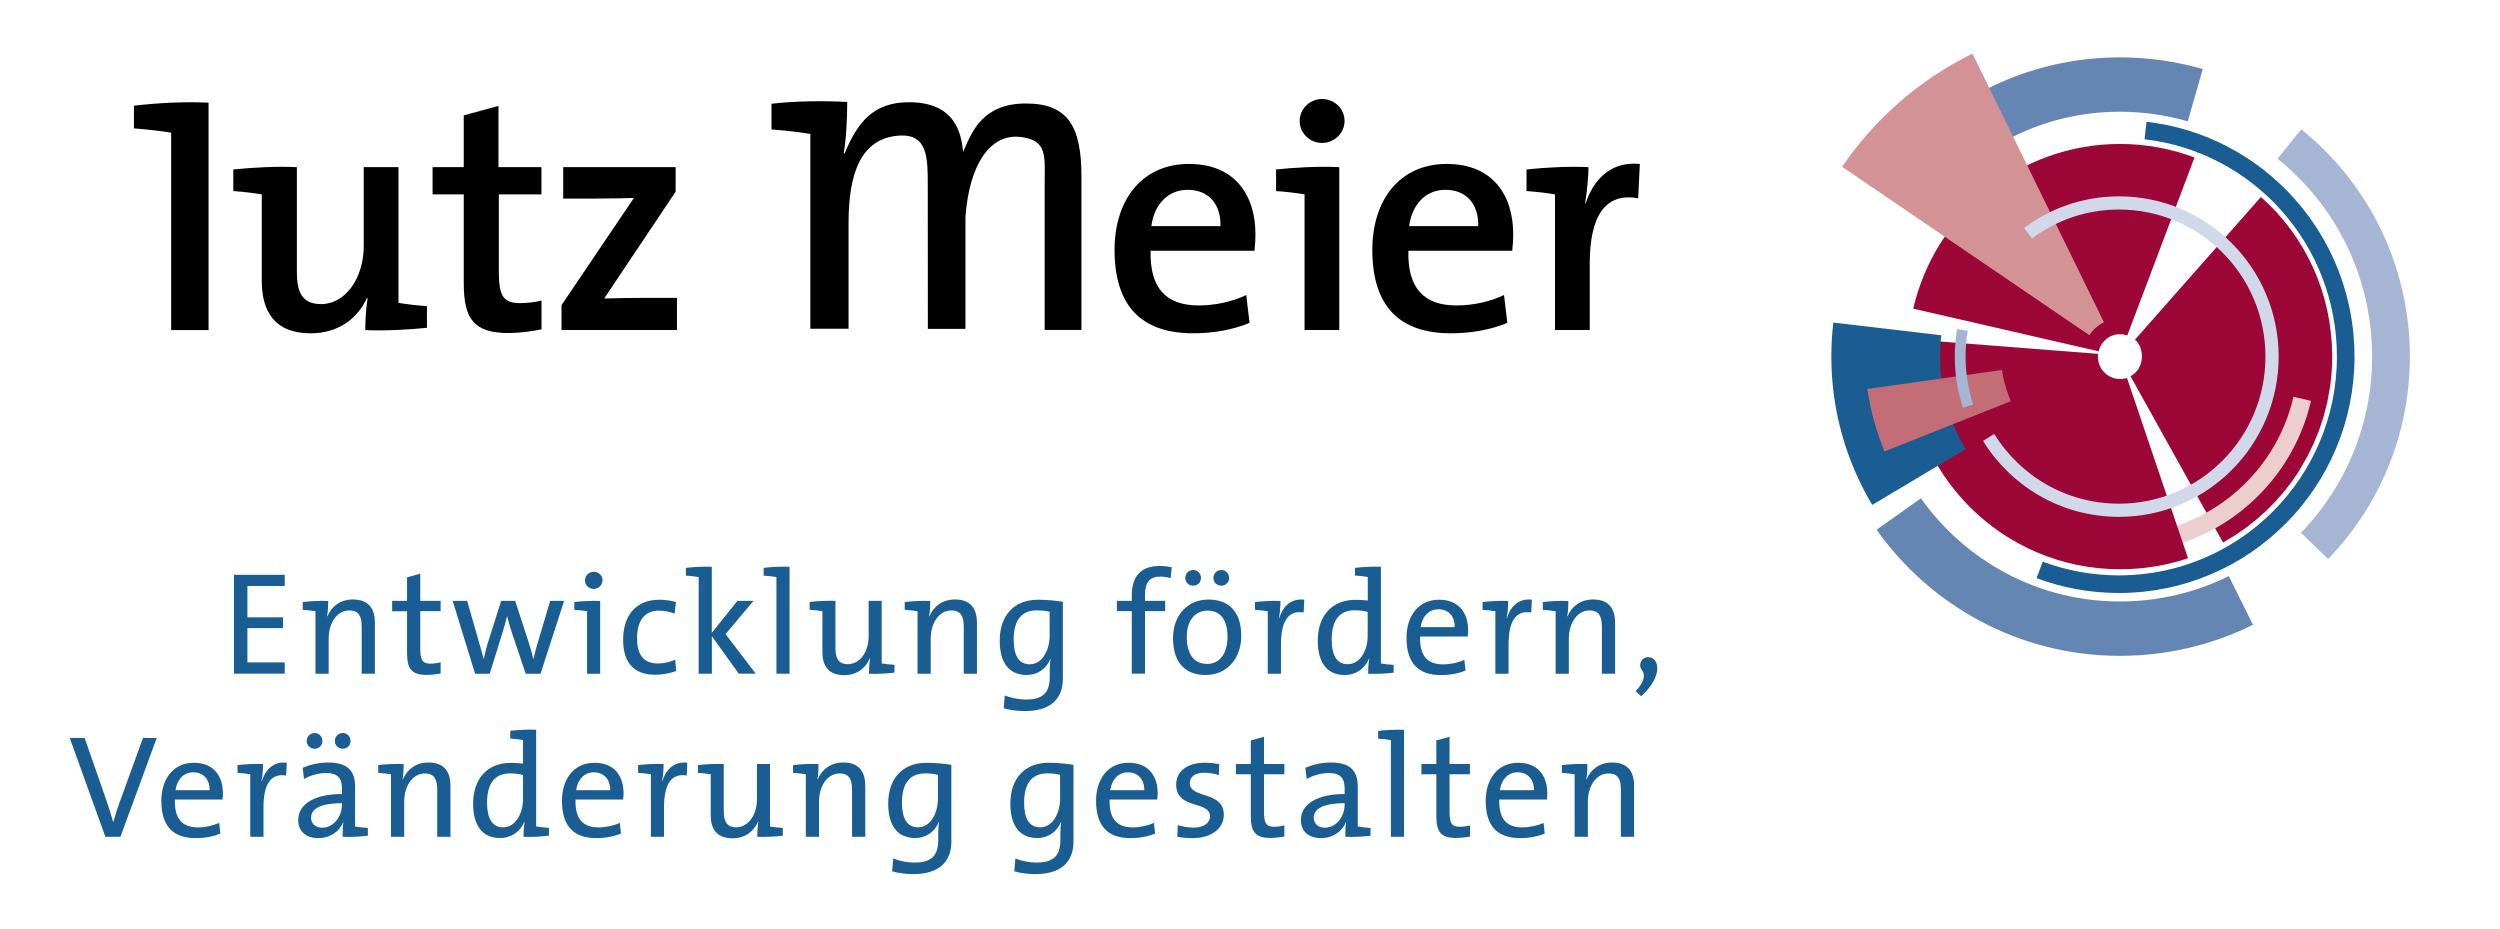
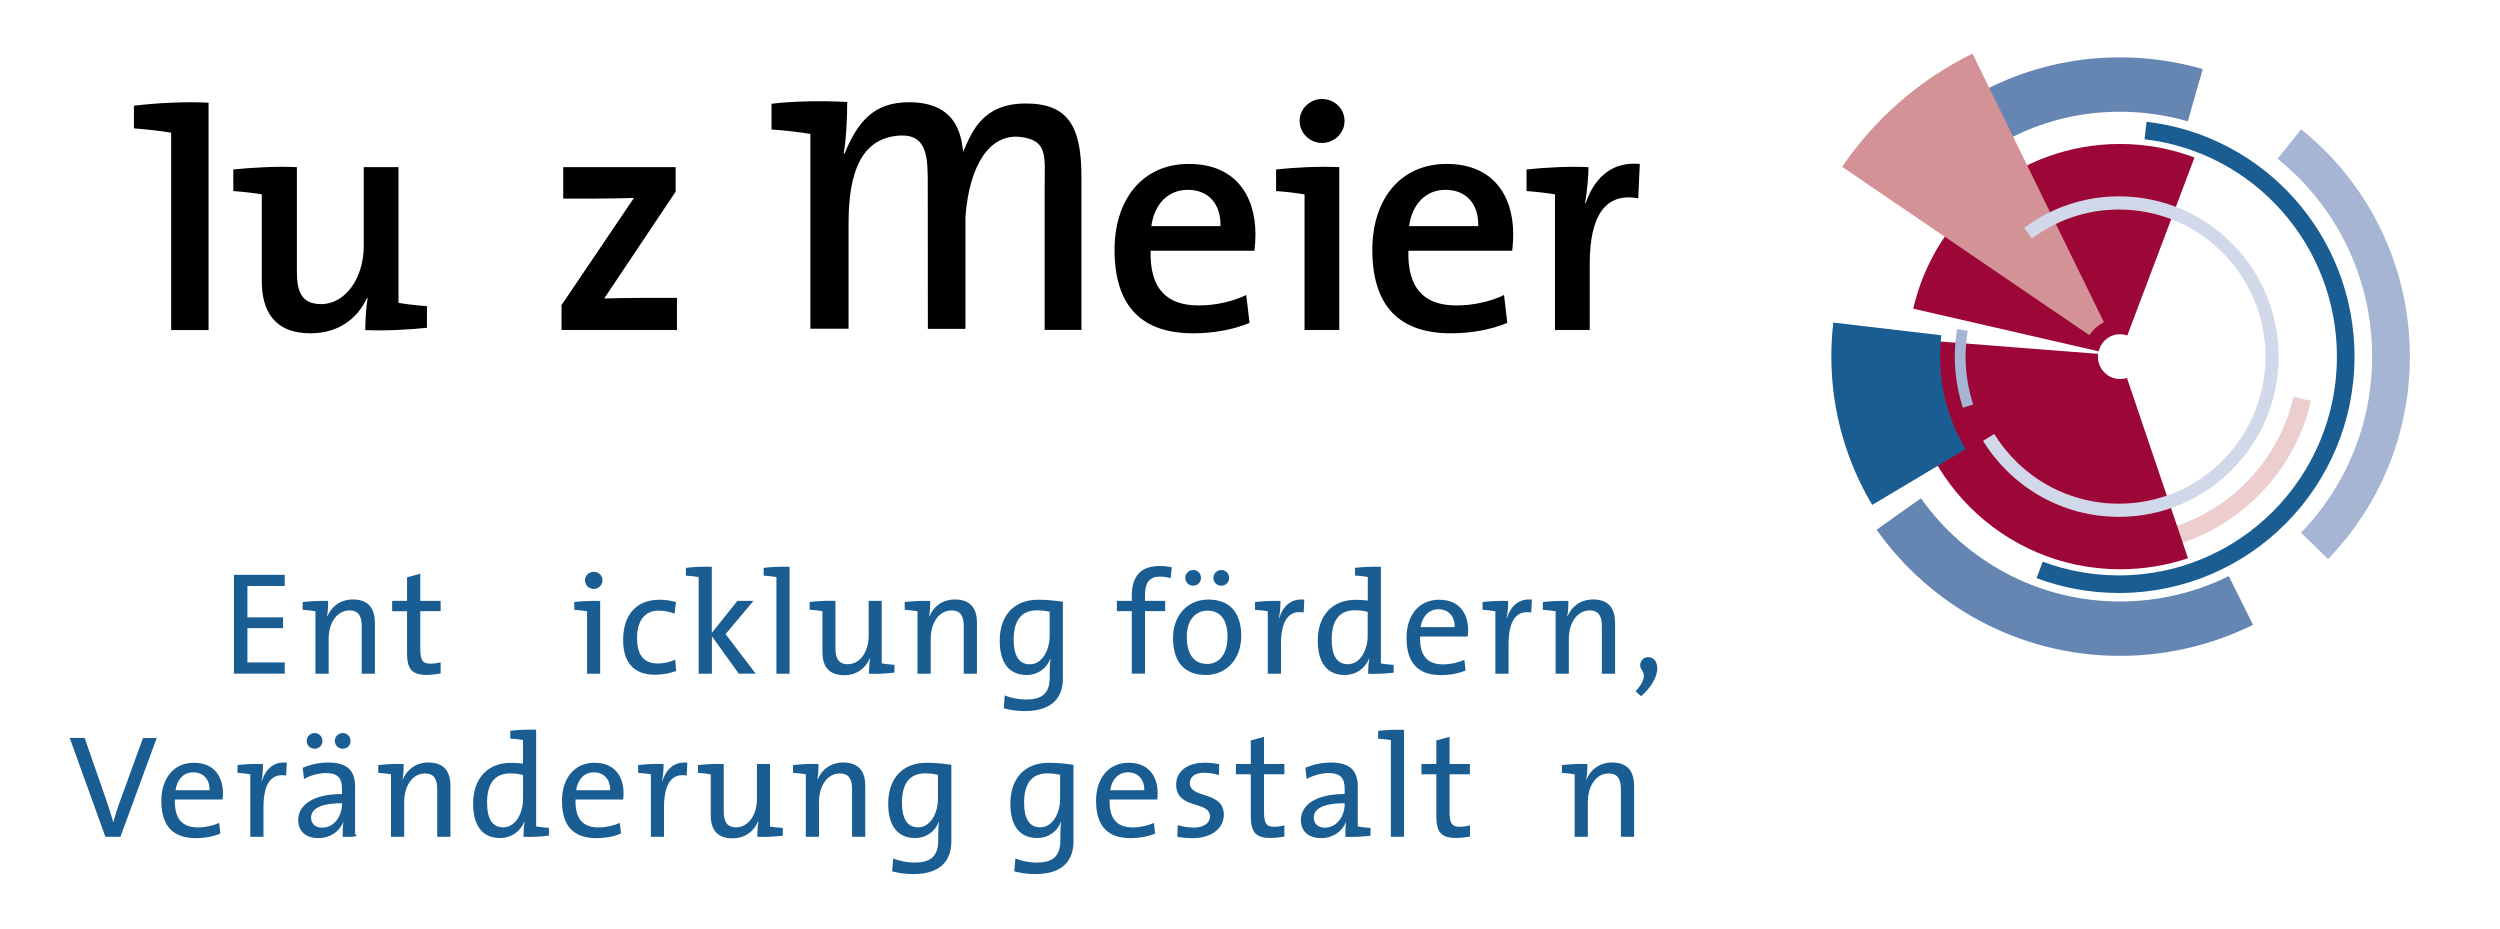
<svg xmlns="http://www.w3.org/2000/svg" version="1.1" id="Ebene_1" x="0px" y="0px" viewBox="0 0 280 104" style="enable-background:new 0 0 280 104;" xml:space="preserve">
  <style type="text/css">
	.st0{fill:#1A5D92;}
	.st1{fill-rule:evenodd;clip-rule:evenodd;}
	.st2{fill:none;stroke:#9D0737;stroke-width:21.314;stroke-miterlimit:3.864;}
	.st3{fill:none;stroke:#ECCECF;stroke-width:2.012;stroke-miterlimit:3.864;}
	.st4{fill:none;stroke:#6586B2;stroke-width:6.09;stroke-miterlimit:3.864;}
	.st5{fill:none;stroke:#A5B5D3;stroke-width:4.227;stroke-miterlimit:3.864;}
	.st6{fill:none;stroke:#1A5D92;stroke-width:12.18;stroke-miterlimit:3.864;}
	.st7{fill:none;stroke:#D39296;stroke-width:33.494;stroke-miterlimit:3.864;}
	.st8{fill:none;stroke:#C36E77;stroke-width:15.225;stroke-miterlimit:3.864;}
	.st9{fill:none;stroke:#A5B5D3;stroke-width:1.208;stroke-miterlimit:3.864;}
	.st10{fill:none;stroke:#D1D8E9;stroke-width:1.476;stroke-miterlimit:3.864;}
	.st11{fill:none;stroke:#1A5D92;stroke-width:1.972;stroke-miterlimit:3.864;}
</style>
  <g>
    <path class="st0" d="M26.2,75.46V64.38h5.69v1.25h-4.18v3.51h3.99v1.21h-3.99v3.84h4.18v1.26H26.2z" />
    <path class="st0" d="M36.63,69.01l0.03,0.02c0.48-1.13,1.48-1.89,2.87-1.89c1.87,0,2.46,1.17,2.46,2.61v5.71h-1.48v-5.27   c0-1.15-0.31-1.82-1.39-1.82c-1.35,0-2.31,1.36-2.31,3.17v3.92h-1.48v-7c-0.39-0.07-0.95-0.13-1.43-0.16v-0.87   c0.82-0.1,1.95-0.16,2.85-0.12C36.76,67.78,36.73,68.53,36.63,69.01z" />
    <path class="st0" d="M47.77,75.59c-1.67,0-2.18-0.69-2.18-2.44v-4.69h-1.67V67.3h1.67v-2.64l1.48-0.41v3.05h2.28v1.15h-2.28v4.17   c0,1.34,0.25,1.71,1.16,1.71c0.38,0,0.79-0.07,1.12-0.15v1.25C48.88,75.52,48.29,75.59,47.77,75.59z" />
-     <path class="st0" d="M60.54,75.46h-1.66l-1.62-4.81c-0.16-0.51-0.31-1.05-0.46-1.62h-0.02c-0.16,0.72-0.36,1.36-0.57,2.05   l-1.36,4.38h-1.64L50.7,67.3h1.62l1.25,4.35c0.21,0.75,0.43,1.49,0.59,2.13h0.02c0.16-0.72,0.34-1.43,0.56-2.1l1.39-4.38h1.57   l1.41,4.33c0.33,1.02,0.48,1.54,0.62,2.17h0.02c0.16-0.69,0.31-1.28,0.56-2.1l1.31-4.4h1.56L60.54,75.46z" />
    <path class="st0" d="M67.23,75.46h-1.48v-7c-0.39-0.07-0.95-0.13-1.43-0.16v-0.87c0.82-0.1,1.95-0.16,2.9-0.12V75.46z M66.5,65.96   c-0.54,0-0.98-0.43-0.98-0.97c0-0.53,0.44-0.95,0.98-0.95c0.54,0,0.98,0.41,0.98,0.95C67.48,65.52,67.04,65.96,66.5,65.96z" />
    <path class="st0" d="M73.37,75.57c-1.95,0-3.58-0.92-3.58-3.92c0-2.62,1.35-4.48,4.07-4.48c0.64,0,1.28,0.1,1.85,0.26l-0.16,1.3   c-0.51-0.2-1.12-0.34-1.76-0.34c-1.64,0-2.44,1.21-2.44,3.07c0,1.59,0.52,2.85,2.33,2.85c0.69,0,1.41-0.16,1.94-0.44l0.11,1.28   C75.19,75.36,74.32,75.57,73.37,75.57z" />
    <path class="st0" d="M82.75,75.46l-3.02-4.2v4.2h-1.48V64.63c-0.39-0.07-0.95-0.13-1.43-0.16V63.6c0.82-0.1,1.95-0.16,2.9-0.12v7.4   l2.87-3.58h1.8l-3.13,3.72l3.38,4.43H82.75z" />
    <path class="st0" d="M88.44,75.46h-1.48V64.63c-0.39-0.07-0.95-0.13-1.43-0.16V63.6c0.82-0.1,1.95-0.16,2.9-0.12V75.46z" />
    <path class="st0" d="M97.32,75.46c0-0.48,0.05-1.21,0.13-1.71l-0.03-0.02c-0.48,1.13-1.48,1.89-2.87,1.89   c-1.87,0-2.44-1.16-2.44-2.61v-4.56c-0.39-0.07-0.95-0.13-1.43-0.16v-0.87c0.85-0.1,1.98-0.16,2.89-0.12v5.27   c0,1.15,0.33,1.82,1.39,1.82c1.35,0,2.33-1.36,2.33-3.17V67.3h1.46v7c0.39,0.07,0.95,0.13,1.43,0.16v0.87   C99.35,75.44,98.22,75.5,97.32,75.46z" />
    <path class="st0" d="M104.06,69.01l0.03,0.02c0.48-1.13,1.48-1.89,2.87-1.89c1.87,0,2.46,1.17,2.46,2.61v5.71h-1.48v-5.27   c0-1.15-0.31-1.82-1.39-1.82c-1.35,0-2.31,1.36-2.31,3.17v3.92h-1.48v-7c-0.39-0.07-0.95-0.13-1.43-0.16v-0.87   c0.82-0.1,1.95-0.16,2.85-0.12C104.19,67.78,104.16,68.53,104.06,69.01z" />
    <path class="st0" d="M114.78,79.64c-0.9,0-1.71-0.13-2.36-0.31l0.11-1.44c0.69,0.28,1.59,0.46,2.38,0.46   c1.71,0,2.66-0.62,2.66-2.48v-0.64c0-0.54,0.02-0.98,0.1-1.43h-0.03c-0.44,1.1-1.44,1.8-2.64,1.8c-1.94,0-3.03-1.31-3.03-3.84   c0-2.85,1.61-4.59,4.31-4.59c0.97,0,1.9,0.1,2.76,0.23v8.68C119.03,77.62,118.31,79.64,114.78,79.64z M117.56,68.52   c-0.48-0.12-0.97-0.16-1.44-0.16c-1.56,0-2.59,0.93-2.59,3.28c0,1.76,0.57,2.76,1.8,2.76c1.48,0,2.23-1.72,2.23-3.17V68.52z" />
    <path class="st0" d="M131.11,64.76c-0.38-0.13-0.8-0.18-1.2-0.18c-1.16,0-1.67,0.66-1.67,2.1v0.62h2.26v1.15h-2.26v7h-1.48v-7   h-1.67V67.3h1.67V66.7c0-2.25,1.1-3.31,3.13-3.31c0.46,0,0.9,0.05,1.35,0.15L131.11,64.76z" />
  </g>
  <g>
    <path class="st0" d="M135.04,75.6c-2.21,0-3.66-1.28-3.66-4.15c0-2.4,1.51-4.3,3.97-4.3c2.08,0,3.67,1.15,3.67,4.08   C139.02,73.7,137.45,75.6,135.04,75.6z M133.64,65.6c-0.49,0-0.89-0.38-0.89-0.87c0-0.49,0.39-0.89,0.89-0.89   c0.49,0,0.87,0.39,0.87,0.89C134.51,65.22,134.13,65.6,133.64,65.6z M135.22,68.39c-1.18,0-2.3,0.9-2.3,2.92   c0,1.97,0.8,3.05,2.3,3.05c1.21,0,2.26-0.95,2.26-3.04C137.48,69.47,136.73,68.39,135.22,68.39z M136.79,65.6   c-0.49,0-0.89-0.38-0.89-0.87c0-0.49,0.39-0.89,0.89-0.89c0.49,0,0.87,0.39,0.87,0.89C137.66,65.22,137.28,65.6,136.79,65.6z" />
    <path class="st0" d="M143.24,69.24h0.03c0.34-1.13,1.18-2.26,2.81-2.08l-0.07,1.44c-1.72-0.29-2.54,0.97-2.54,3.58v3.28h-1.48v-7   c-0.39-0.07-0.95-0.13-1.43-0.16v-0.87c0.82-0.1,1.95-0.16,2.85-0.12C143.42,67.81,143.37,68.57,143.24,69.24z" />
    <path class="st0" d="M153.23,75.46c0-0.46,0.03-1.18,0.13-1.66l-0.03-0.02c-0.46,1.1-1.46,1.82-2.74,1.82c-2,0-3-1.46-3-3.84   c0-2.85,1.64-4.58,4.22-4.58c0.44,0,0.89,0.03,1.38,0.08v-2.64c-0.39-0.07-0.95-0.13-1.43-0.16V63.6c0.82-0.1,1.95-0.16,2.9-0.12   v10.83c0.39,0.07,0.95,0.13,1.43,0.16v0.87C155.26,75.44,154.13,75.5,153.23,75.46z M153.18,68.53c-0.49-0.13-0.98-0.18-1.44-0.18   c-1.56,0-2.59,0.93-2.59,3.28c0,1.76,0.57,2.76,1.8,2.76c1.48,0,2.23-1.72,2.23-3.15V68.53z" />
    <path class="st0" d="M164.38,71.29h-5.33c-0.07,2.18,0.84,3.12,2.58,3.12c0.84,0,1.72-0.2,2.38-0.51l0.13,1.2   c-0.79,0.33-1.74,0.51-2.76,0.51c-2.51,0-3.85-1.31-3.85-4.18c0-2.44,1.33-4.26,3.64-4.26c2.3,0,3.26,1.56,3.26,3.43   C164.43,70.78,164.41,71.01,164.38,71.29z M161.1,68.24c-1.07,0-1.82,0.8-1.99,2h3.81C162.95,69.04,162.25,68.24,161.1,68.24z" />
    <path class="st0" d="M168.74,69.24h0.03c0.34-1.13,1.18-2.26,2.8-2.08l-0.07,1.44c-1.72-0.29-2.54,0.97-2.54,3.58v3.28h-1.48v-7   c-0.39-0.07-0.95-0.13-1.43-0.16v-0.87c0.82-0.1,1.95-0.16,2.86-0.12C168.92,67.81,168.88,68.57,168.74,69.24z" />
    <path class="st0" d="M175.53,69.01l0.03,0.02c0.48-1.13,1.48-1.89,2.87-1.89c1.87,0,2.46,1.17,2.46,2.61v5.71h-1.48v-5.27   c0-1.15-0.31-1.82-1.39-1.82c-1.34,0-2.31,1.36-2.31,3.17v3.92h-1.48v-7c-0.39-0.07-0.95-0.13-1.43-0.16v-0.87   c0.82-0.1,1.95-0.16,2.85-0.12C175.67,67.78,175.63,68.53,175.53,69.01z" />
    <path class="st0" d="M183.19,77.42c1.05-1.13,1.08-1.89,0.71-2.36c-0.46-0.57-0.08-1.46,0.7-1.46c1.21,0,1.76,2.07-0.79,4.38   L183.19,77.42z" />
  </g>
  <g>
    <path class="st0" d="M13.49,93.72H11.8L7.81,82.65h1.67l2.48,7.12c0.21,0.64,0.49,1.48,0.72,2.3h0.02   c0.21-0.79,0.44-1.53,0.77-2.41l2.54-7h1.54L13.49,93.72z" />
  </g>
  <g>
    <path class="st0" d="M24.92,89.55h-5.33c-0.07,2.18,0.84,3.12,2.58,3.12c0.84,0,1.72-0.2,2.38-0.51l0.13,1.2   c-0.79,0.33-1.74,0.51-2.76,0.51c-2.51,0-3.85-1.31-3.85-4.18c0-2.44,1.33-4.26,3.64-4.26c2.3,0,3.26,1.56,3.26,3.43   C24.97,89.04,24.96,89.27,24.92,89.55z M21.64,86.5c-1.07,0-1.82,0.8-1.98,2h3.81C23.5,87.31,22.79,86.5,21.64,86.5z" />
    <path class="st0" d="M29.29,87.5h0.03c0.34-1.13,1.18-2.26,2.8-2.08l-0.07,1.44c-1.72-0.29-2.54,0.97-2.54,3.58v3.28h-1.48v-7   c-0.39-0.07-0.95-0.13-1.43-0.16v-0.87c0.82-0.1,1.95-0.16,2.85-0.12C29.47,86.08,29.42,86.83,29.29,87.5z" />
  </g>
  <g>
-     <path class="st0" d="M38.38,93.72c0-0.57,0-1.16,0.08-1.62h-0.03c-0.39,1-1.43,1.77-2.77,1.77c-1.35,0-2.26-0.72-2.26-2.02   c0-1.79,1.82-2.92,4.9-2.92v-0.61c0-1.13-0.44-1.74-1.79-1.74c-0.77,0-1.75,0.25-2.46,0.67l-0.15-1.26   c0.79-0.33,1.77-0.59,2.85-0.59c2.35,0,3.02,1.1,3.02,2.72v4.45c0.39,0.07,0.95,0.13,1.43,0.16v0.87   C40.38,93.7,39.25,93.77,38.38,93.72z M35.24,83.86c-0.49,0-0.89-0.38-0.89-0.87c0-0.49,0.39-0.89,0.89-0.89   c0.49,0,0.87,0.39,0.87,0.89C36.11,83.48,35.74,83.86,35.24,83.86z M38.3,89.96c-2.84,0-3.46,0.87-3.46,1.61   c0,0.69,0.49,1.13,1.25,1.13c1.33,0,2.21-1.31,2.21-2.59V89.96z M38.39,83.86c-0.49,0-0.89-0.38-0.89-0.87   c0-0.49,0.39-0.89,0.89-0.89c0.49,0,0.87,0.39,0.87,0.89C39.26,83.48,38.89,83.86,38.39,83.86z" />
+     <path class="st0" d="M38.38,93.72c0-0.57,0-1.16,0.08-1.62h-0.03c-0.39,1-1.43,1.77-2.77,1.77c-1.35,0-2.26-0.72-2.26-2.02   c0-1.79,1.82-2.92,4.9-2.92v-0.61c0-1.13-0.44-1.74-1.79-1.74c-0.77,0-1.75,0.25-2.46,0.67l-0.15-1.26   c0.79-0.33,1.77-0.59,2.85-0.59c2.35,0,3.02,1.1,3.02,2.72v4.45v0.87   C40.38,93.7,39.25,93.77,38.38,93.72z M35.24,83.86c-0.49,0-0.89-0.38-0.89-0.87c0-0.49,0.39-0.89,0.89-0.89   c0.49,0,0.87,0.39,0.87,0.89C36.11,83.48,35.74,83.86,35.24,83.86z M38.3,89.96c-2.84,0-3.46,0.87-3.46,1.61   c0,0.69,0.49,1.13,1.25,1.13c1.33,0,2.21-1.31,2.21-2.59V89.96z M38.39,83.86c-0.49,0-0.89-0.38-0.89-0.87   c0-0.49,0.39-0.89,0.89-0.89c0.49,0,0.87,0.39,0.87,0.89C39.26,83.48,38.89,83.86,38.39,83.86z" />
    <path class="st0" d="M45.09,87.27l0.03,0.02c0.48-1.13,1.48-1.89,2.87-1.89c1.87,0,2.46,1.17,2.46,2.61v5.71h-1.48v-5.27   c0-1.15-0.31-1.82-1.39-1.82c-1.35,0-2.31,1.36-2.31,3.17v3.92h-1.48v-7c-0.39-0.07-0.95-0.13-1.43-0.16v-0.87   c0.82-0.1,1.95-0.16,2.85-0.12C45.22,86.04,45.18,86.8,45.09,87.27z" />
    <path class="st0" d="M58.63,93.72c0-0.46,0.03-1.18,0.13-1.66l-0.03-0.02c-0.46,1.1-1.46,1.82-2.74,1.82c-2,0-3-1.46-3-3.84   c0-2.85,1.64-4.58,4.21-4.58c0.44,0,0.89,0.03,1.38,0.08v-2.64c-0.39-0.07-0.95-0.13-1.43-0.16v-0.87c0.82-0.1,1.95-0.16,2.9-0.12   v10.83c0.39,0.07,0.95,0.13,1.43,0.16v0.87C60.67,93.7,59.54,93.77,58.63,93.72z M58.58,86.8c-0.49-0.13-0.98-0.18-1.44-0.18   c-1.56,0-2.59,0.93-2.59,3.28c0,1.76,0.57,2.76,1.8,2.76c1.48,0,2.23-1.72,2.23-3.15V86.8z" />
    <path class="st0" d="M69.79,89.55h-5.33c-0.07,2.18,0.84,3.12,2.58,3.12c0.84,0,1.72-0.2,2.38-0.51l0.13,1.2   c-0.79,0.33-1.74,0.51-2.76,0.51c-2.51,0-3.85-1.31-3.85-4.18c0-2.44,1.33-4.26,3.64-4.26c2.3,0,3.26,1.56,3.26,3.43   C69.84,89.04,69.82,89.27,69.79,89.55z M66.51,86.5c-1.07,0-1.82,0.8-1.98,2h3.81C68.36,87.31,67.65,86.5,66.51,86.5z" />
    <path class="st0" d="M74.15,87.5h0.03c0.34-1.13,1.18-2.26,2.8-2.08l-0.07,1.44c-1.72-0.29-2.54,0.97-2.54,3.58v3.28H72.9v-7   c-0.39-0.07-0.95-0.13-1.43-0.16v-0.87c0.82-0.1,1.95-0.16,2.85-0.12C74.33,86.08,74.28,86.83,74.15,87.5z" />
    <path class="st0" d="M84.81,93.72c0-0.48,0.05-1.21,0.13-1.71L84.91,92c-0.48,1.13-1.48,1.89-2.87,1.89   c-1.87,0-2.44-1.16-2.44-2.61v-4.56c-0.39-0.07-0.95-0.13-1.43-0.16v-0.87c0.85-0.1,1.98-0.16,2.89-0.12v5.27   c0,1.15,0.33,1.82,1.39,1.82c1.34,0,2.33-1.36,2.33-3.17v-3.92h1.46v7c0.39,0.07,0.95,0.13,1.43,0.16v0.87   C86.85,93.7,85.71,93.77,84.81,93.72z" />
    <path class="st0" d="M91.55,87.27l0.03,0.02c0.48-1.13,1.48-1.89,2.87-1.89c1.87,0,2.46,1.17,2.46,2.61v5.71h-1.48v-5.27   c0-1.15-0.31-1.82-1.39-1.82c-1.35,0-2.31,1.36-2.31,3.17v3.92h-1.48v-7c-0.39-0.07-0.95-0.13-1.43-0.16v-0.87   c0.82-0.1,1.95-0.16,2.85-0.12C91.68,86.04,91.65,86.8,91.55,87.27z" />
    <path class="st0" d="M102.28,97.9c-0.9,0-1.71-0.13-2.36-0.31l0.12-1.44c0.69,0.28,1.59,0.46,2.38,0.46c1.71,0,2.66-0.62,2.66-2.48   v-0.64c0-0.54,0.02-0.98,0.1-1.43h-0.03c-0.44,1.1-1.44,1.8-2.64,1.8c-1.94,0-3.03-1.31-3.03-3.84c0-2.85,1.61-4.59,4.31-4.59   c0.97,0,1.9,0.1,2.76,0.23v8.68C106.53,95.88,105.81,97.9,102.28,97.9z M105.05,86.78c-0.48-0.12-0.97-0.16-1.44-0.16   c-1.56,0-2.59,0.93-2.59,3.28c0,1.76,0.57,2.76,1.8,2.76c1.48,0,2.23-1.72,2.23-3.17V86.78z" />
    <path class="st0" d="M115.96,97.9c-0.9,0-1.71-0.13-2.36-0.31l0.12-1.44c0.69,0.28,1.59,0.46,2.38,0.46c1.71,0,2.66-0.62,2.66-2.48   v-0.64c0-0.54,0.02-0.98,0.1-1.43h-0.03c-0.44,1.1-1.44,1.8-2.64,1.8c-1.94,0-3.03-1.31-3.03-3.84c0-2.85,1.61-4.59,4.31-4.59   c0.97,0,1.9,0.1,2.76,0.23v8.68C120.21,95.88,119.49,97.9,115.96,97.9z M118.73,86.78c-0.48-0.12-0.97-0.16-1.44-0.16   c-1.56,0-2.59,0.93-2.59,3.28c0,1.76,0.57,2.76,1.8,2.76c1.48,0,2.23-1.72,2.23-3.17V86.78z" />
    <path class="st0" d="M129.61,89.55h-5.33c-0.07,2.18,0.84,3.12,2.58,3.12c0.84,0,1.72-0.2,2.38-0.51l0.13,1.2   c-0.79,0.33-1.74,0.51-2.76,0.51c-2.51,0-3.85-1.31-3.85-4.18c0-2.44,1.33-4.26,3.64-4.26c2.3,0,3.26,1.56,3.26,3.43   C129.66,89.04,129.64,89.27,129.61,89.55z M126.33,86.5c-1.07,0-1.82,0.8-1.98,2h3.81C128.18,87.31,127.47,86.5,126.33,86.5z" />
    <path class="st0" d="M133.58,93.87c-0.61,0-1.21-0.05-1.72-0.15l0.05-1.31c0.51,0.16,1.16,0.28,1.79,0.28   c1.08,0,1.82-0.49,1.82-1.25c0-1.82-3.79-0.71-3.79-3.58c0-1.38,1.13-2.44,3.26-2.44c0.49,0,1.07,0.07,1.56,0.16l-0.03,1.23   c-0.51-0.16-1.1-0.26-1.64-0.26c-1.08,0-1.62,0.46-1.62,1.16c0,1.79,3.81,0.82,3.81,3.56C137.05,92.75,135.74,93.87,133.58,93.87z" />
    <path class="st0" d="M142.27,93.85c-1.67,0-2.18-0.69-2.18-2.44v-4.69h-1.67v-1.15h1.67v-2.64l1.48-0.41v3.05h2.28v1.15h-2.28v4.17   c0,1.34,0.25,1.71,1.16,1.71c0.38,0,0.79-0.07,1.12-0.15v1.25C143.38,93.78,142.79,93.85,142.27,93.85z" />
    <path class="st0" d="M150.68,93.72c0-0.57,0-1.16,0.08-1.62h-0.03c-0.39,1-1.43,1.77-2.77,1.77c-1.35,0-2.26-0.72-2.26-2.02   c0-1.79,1.82-2.92,4.9-2.92v-0.61c0-1.13-0.44-1.74-1.79-1.74c-0.77,0-1.75,0.25-2.46,0.67l-0.15-1.26   c0.79-0.33,1.77-0.59,2.85-0.59c2.35,0,3.02,1.1,3.02,2.72v4.45c0.39,0.07,0.95,0.13,1.43,0.16v0.87   C152.68,93.7,151.55,93.77,150.68,93.72z M150.6,89.96c-2.84,0-3.46,0.87-3.46,1.61c0,0.69,0.49,1.13,1.25,1.13   c1.33,0,2.21-1.31,2.21-2.59V89.96z" />
    <path class="st0" d="M157.26,93.72h-1.48V82.89c-0.39-0.07-0.95-0.13-1.43-0.16v-0.87c0.82-0.1,1.95-0.16,2.9-0.12V93.72z" />
    <path class="st0" d="M163.05,93.85c-1.67,0-2.18-0.69-2.18-2.44v-4.69h-1.67v-1.15h1.67v-2.64l1.48-0.41v3.05h2.28v1.15h-2.28v4.17   c0,1.34,0.25,1.71,1.17,1.71c0.38,0,0.79-0.07,1.12-0.15v1.25C164.17,93.78,163.57,93.85,163.05,93.85z" />
-     <path class="st0" d="M173.25,89.55h-5.33c-0.07,2.18,0.84,3.12,2.58,3.12c0.84,0,1.72-0.2,2.38-0.51l0.13,1.2   c-0.79,0.33-1.74,0.51-2.76,0.51c-2.51,0-3.85-1.31-3.85-4.18c0-2.44,1.33-4.26,3.64-4.26c2.3,0,3.26,1.56,3.26,3.43   C173.3,89.04,173.28,89.27,173.25,89.55z M169.97,86.5c-1.07,0-1.82,0.8-1.98,2h3.81C171.82,87.31,171.12,86.5,169.97,86.5z" />
    <path class="st0" d="M177.66,87.27l0.03,0.02c0.48-1.13,1.48-1.89,2.87-1.89c1.87,0,2.46,1.17,2.46,2.61v5.71h-1.48v-5.27   c0-1.15-0.31-1.82-1.39-1.82c-1.35,0-2.31,1.36-2.31,3.17v3.92h-1.48v-7c-0.39-0.07-0.95-0.13-1.43-0.16v-0.87   c0.82-0.1,1.95-0.16,2.85-0.12C177.8,86.04,177.76,86.8,177.66,87.27z" />
  </g>
  <path d="M47.82,36.71v-2.42c-1.06-0.07-2.31-0.22-3.19-0.37V18.72h-3.89v8.81c0,3.63-2.06,6.53-4.77,6.53  c-2.13,0-2.72-1.32-2.72-3.6V18.72c-2.28-0.11-4.95,0.04-7.12,0.26v2.42c1.06,0.07,2.31,0.22,3.19,0.37v9.72  c0,3.23,1.32,5.84,5.47,5.84c3.05,0,5.25-1.61,6.31-3.96l0.07,0.04c-0.18,1.1-0.26,2.6-0.26,3.56  C43.12,37.07,45.76,36.93,47.82,36.71L47.82,36.71z" />
-   <path d="M60.65,36.89v-3.23c-0.7,0.18-1.58,0.29-2.39,0.29c-1.83,0-2.39-0.73-2.39-3.45v-8.73h4.77v-3.05h-4.81v-6.86l-3.89,1.06  v5.8h-3.49v3.05h3.49v9.95c0,4.07,1.17,5.58,5.06,5.58C58.23,37.29,59.59,37.11,60.65,36.89L60.65,36.89z" />
  <path d="M75.82,36.96v-3.6h-3.56c-1.5,0-3.67,0.04-4.59,0.07l8-11.96v-2.75H63.08v3.52h3.52c1.87,0,3.49-0.04,4.4-0.07l-8.11,12  v2.79H75.82L75.82,36.96z" />
  <path class="st1" d="M140.61,26.25c0-4.33-2.24-7.89-7.45-7.89c-5.32,0-8.33,4.11-8.33,9.61c0,6.42,3.12,9.36,8.81,9.36  c2.24,0,4.48-0.4,6.31-1.17l-0.37-3.12c-1.5,0.73-3.45,1.17-5.32,1.17c-3.63,0-5.5-1.91-5.39-6.13h11.63  C140.58,27.38,140.61,26.76,140.61,26.25L140.61,26.25z M136.69,25.33h-7.74c0.33-2.46,1.87-4.07,4.07-4.07  C135.33,21.26,136.76,22.83,136.69,25.33L136.69,25.33z" />
  <path class="st1" d="M150.59,13.55c0-1.39-1.14-2.46-2.53-2.46c-1.36,0-2.5,1.1-2.5,2.46s1.14,2.46,2.5,2.46  C149.45,16.01,150.59,14.91,150.59,13.55L150.59,13.55z M150,18.72c-2.39-0.11-5.03,0.04-7.08,0.26v2.42  c1.06,0.07,2.31,0.22,3.19,0.37v15.19H150V18.72L150,18.72z" />
  <path class="st1" d="M169.48,26.25c0-4.33-2.24-7.89-7.45-7.89c-5.32,0-8.33,4.11-8.33,9.61c0,6.42,3.12,9.36,8.81,9.36  c2.24,0,4.48-0.4,6.31-1.17l-0.37-3.12c-1.5,0.73-3.45,1.17-5.32,1.17c-3.63,0-5.5-1.91-5.39-6.13h11.63  C169.45,27.38,169.48,26.76,169.48,26.25L169.48,26.25z M165.56,25.33h-7.74c0.33-2.46,1.87-4.07,4.07-4.07  C164.2,21.26,165.63,22.83,165.56,25.33L165.56,25.33z" />
  <path d="M177.91,18.72c-2.24-0.11-4.88,0.04-6.94,0.26v2.42c1.06,0.07,2.31,0.22,3.19,0.37v15.19h3.89v-7.41c0-5.47,1.8-8,5.43-7.34  l0.18-3.85c-3.41-0.33-5.25,1.95-6.06,4.4h-0.07C177.76,21.37,177.91,19.75,177.91,18.72L177.91,18.72z" />
  <path d="M121.12,36.96V19.75c0-5.6-1.51-8.16-6.22-8.16c-4.8,0-6.03,3.08-7.03,5.43c-0.2-2-0.82-5.57-6.07-5.57  c-4,0-5.76,2.25-7.21,5.75l-0.1-0.05c0.3-1.5,0.4-4.28,0.4-5.73c-2.75-0.15-5.98-0.1-8.48,0.2v2.88c1.45,0.1,3.15,0.3,4.35,0.5  v21.82h4.28V24.96c0-5.7,1.45-9.39,5.51-9.76c3.39-0.31,3.36,2.5,3.36,5.6l0.01,16.03l4.21,0V24.28c0.45-6.01,2.85-9.34,6.18-8.94  c3.11,0.38,2.69,2.2,2.69,5.65v15.96H121.12L121.12,36.96z" />
  <path d="M23.36,11.5c-2.78-0.14-5.96,0.05-8.36,0.34v2.54c1.39,0.1,3.02,0.29,4.17,0.48v22.11h4.19V11.5L23.36,11.5z" />
-   <path class="st2" d="M246.17,30.05c2.73,2.41,4.38,5.95,4.38,9.89c0,2.57-0.73,4.96-2,6.99 M248.57,46.93  c-1.18,1.88-2.83,3.44-4.77,4.52" />
  <path class="st3" d="M257.85,44.67c-2.14,9.32-10.48,16.27-20.42,16.27c-3.5,0-6.79-0.86-9.69-2.38" />
  <path class="st2" d="M224.67,36.96c1.34-5.83,6.54-10.18,12.76-10.18c1.62,0,3.16,0.29,4.59,0.83 M241.64,52.43  c-1.3,0.44-2.75,0.67-4.21,0.67c-7.24,0-13.12-5.89-13.12-13.16c0-0.38,0.02-0.76,0.05-1.14" />
  <path class="st4" d="M216.6,17.86c5.45-5.2,12.72-8.39,20.83-8.39c2.93,0,5.76,0.42,8.44,1.19" />
  <path class="st5" d="M256.41,16.13c6.95,5.58,11.38,14.17,11.38,23.81c0,8.24-3.26,15.72-8.56,21.2" />
  <path class="st6" d="M214.92,53.43c-2.35-3.94-3.72-8.56-3.72-13.49c0-1.05,0.06-2.08,0.18-3.1" />
  <path class="st7" d="M220.16,28.11c2.05-3.01,4.83-5.45,8.12-7.06" />
-   <path class="st8" d="M218.13,47.75c-0.66-1.66-1.19-3.41-1.45-5.25" />
  <path class="st9" d="M220.42,45.48c-0.56-1.74-0.88-3.59-0.88-5.51c0-1.03,0.09-2.03,0.25-3.02" />
  <path class="st10" d="M227.14,26.12c2.86-2.13,6.34-3.39,10.18-3.39c9.47,0,17.15,7.7,17.15,17.21c0,9.5-7.68,17.21-17.15,17.21  c-6.17,0-11.57-3.26-14.59-8.16" />
  <path class="st11" d="M240.3,14.62c12.64,1.46,22.42,12.24,22.42,25.32c0,14.08-11.37,25.49-25.4,25.49c-3.12,0-6.12-0.57-8.88-1.6" />
  <path class="st4" d="M250.98,67.25c-4.06,2.02-8.71,3.16-13.55,3.16c-10.22,0-19.26-5.07-24.77-12.84" />
</svg>